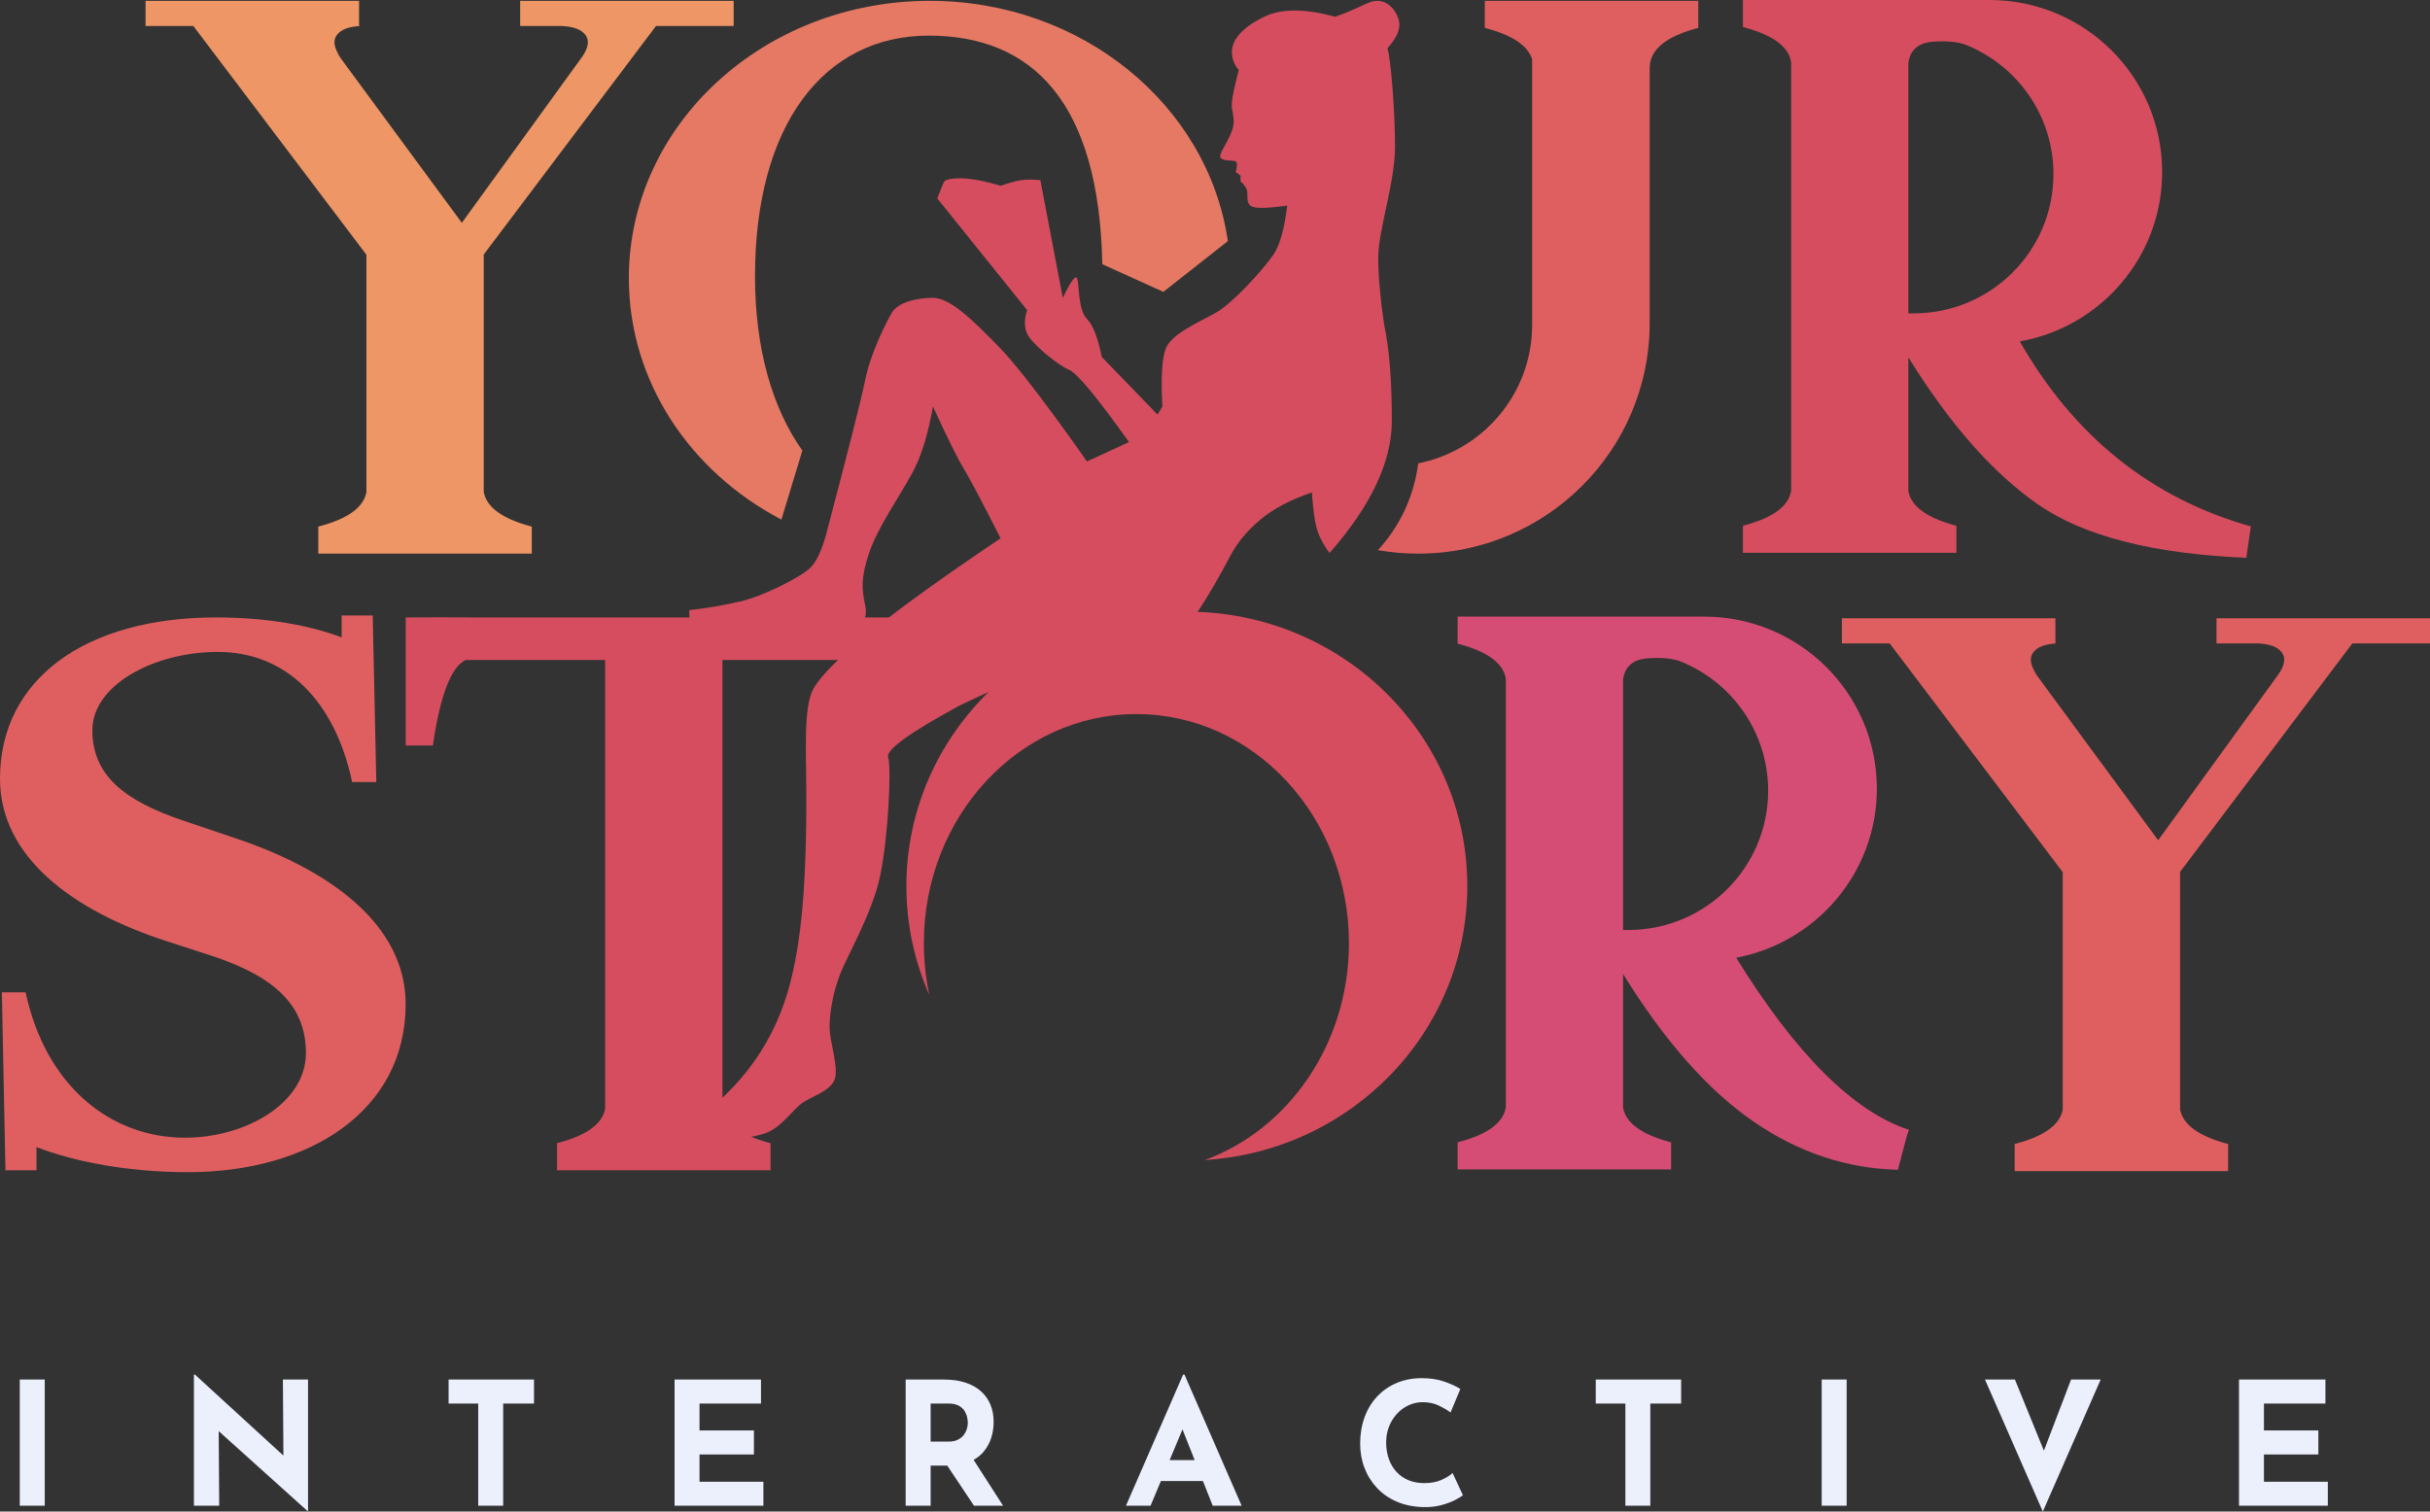
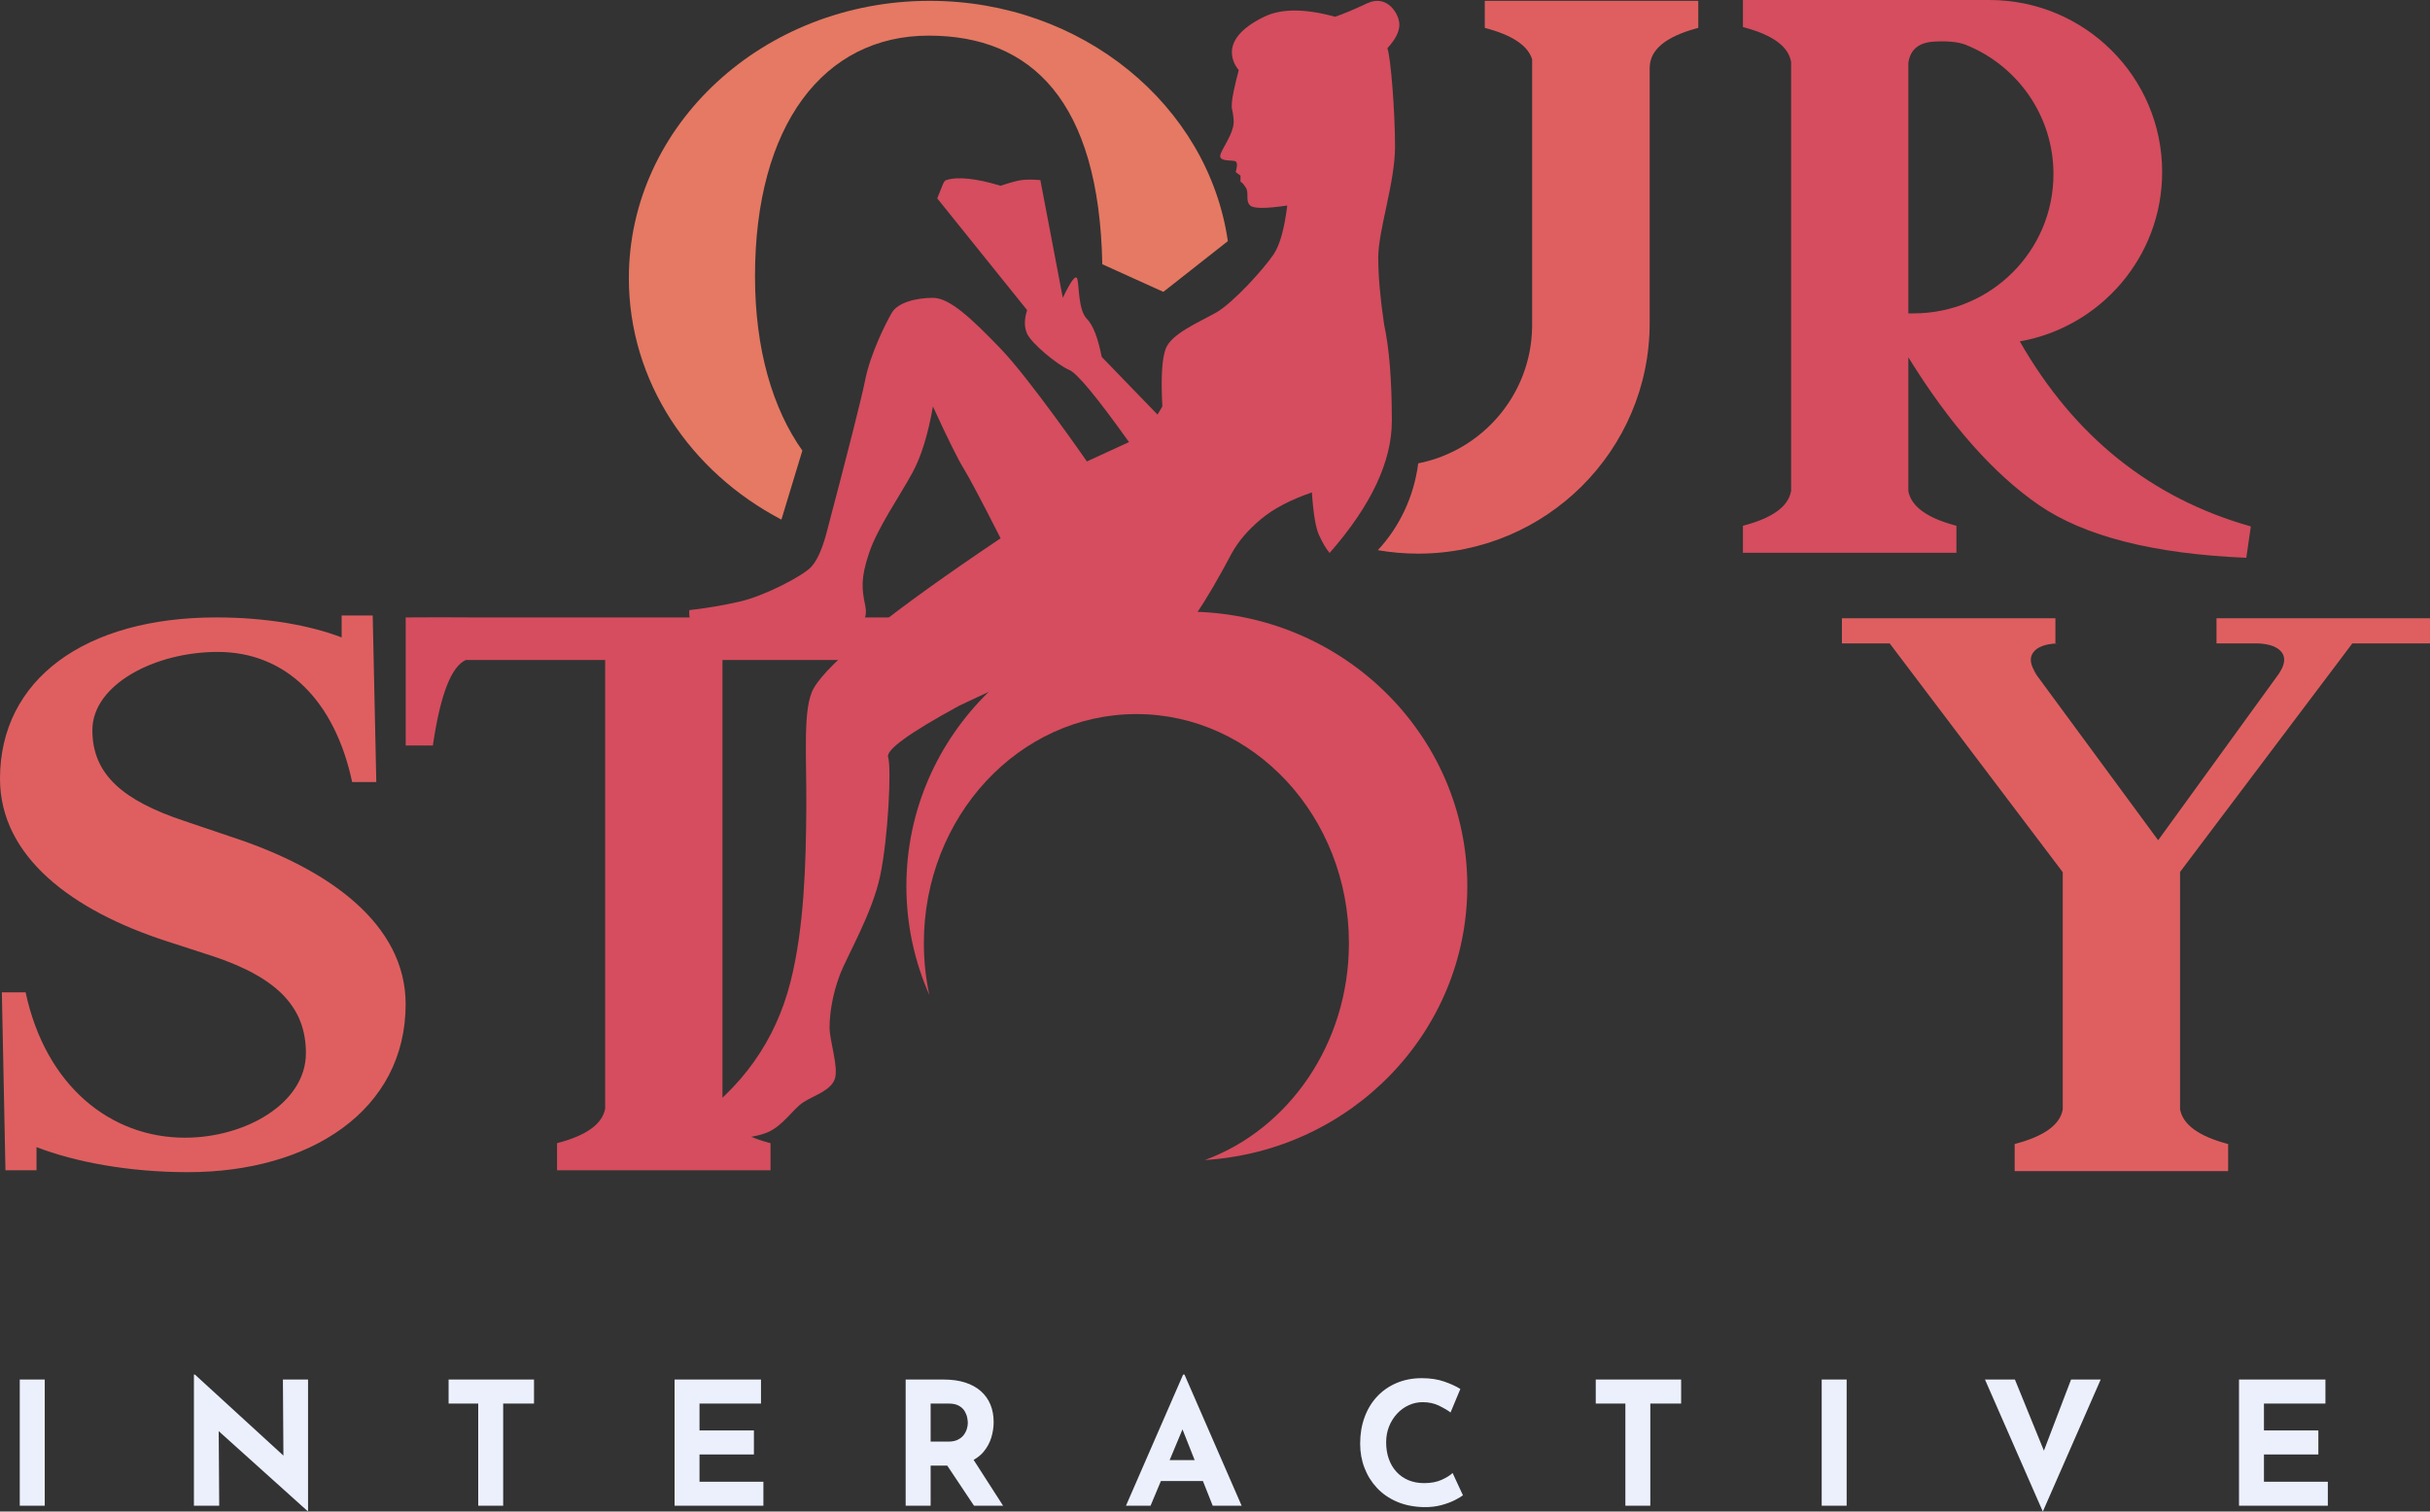
<svg xmlns="http://www.w3.org/2000/svg" width="90px" height="56px" viewBox="0 0 90 56" version="1.1">
  <rect x="0" y="0" width="90" height="56" fill="#333333" stroke="none" />
  <title>yourstory_logo</title>
  <g id="Page-1" stroke="none" stroke-width="1" fill="none" fill-rule="evenodd">
    <g id="yourstory_logo" fill-rule="nonzero">
-       <path d="M63.115,22.844 C66.648,22.844 69.513,25.697 69.513,29.217 C69.513,32.333 67.268,34.926 64.302,35.481 C66.516,39.061 68.651,41.187 70.706,41.859 C70.684,41.915 70.66,41.973 70.636,42.035 L70.304,43.293 L70.3,43.337 C68.394,43.292 66.611,42.697 64.949,41.554 C63.266,40.397 61.654,38.573 60.113,36.083 L60.113,41.038 L60.12,41.072 C60.24,41.615 60.806,42.024 61.818,42.301 L61.893,42.321 L61.893,43.324 L53.986,43.324 L53.986,42.321 C55.077,42.038 55.672,41.608 55.769,41.032 L55.771,41.032 L55.771,25.135 L55.769,25.135 C55.674,24.573 55.104,24.15 54.059,23.866 L53.986,23.846 L53.986,22.844 L63.115,22.844 Z M62.231,24.5 C61.939,24.392 61.542,24.355 61.04,24.388 C60.489,24.424 60.18,24.687 60.113,25.176 L60.113,25.176 L60.113,34.454 L60.307,34.454 C63.168,34.454 65.487,32.143 65.487,29.293 C65.487,27.127 64.148,25.273 62.249,24.507 L62.231,24.5 Z" id="Combined-Shape" fill="#D54D75" />
-       <path d="M13.299,0.031 L13.299,0.958 L13.371,0.962 C12.922,0.98 12.623,1.094 12.472,1.302 C12.321,1.511 12.372,1.791 12.624,2.141 L12.446,1.924 L17.105,8.255 L21.568,2.096 C21.783,1.78 21.829,1.524 21.705,1.328 L21.688,1.302 C21.537,1.094 21.238,0.98 20.79,0.962 L20.79,0.962 L19.265,0.962 L19.265,0.031 L27.173,0.031 L27.173,0.962 L24.297,0.962 L17.916,9.429 L17.916,18.223 L17.923,18.26 C18.043,18.802 18.609,19.212 19.622,19.489 L19.696,19.509 L19.696,20.511 L11.789,20.511 L11.789,19.509 C12.876,19.226 13.47,18.799 13.571,18.227 L13.571,9.438 L7.16,0.962 L5.391,0.962 L5.391,0.031 L13.299,0.031 Z" id="Combined-Shape" fill="#EE9665" />
      <path d="M17.327,22.873 L17.327,22.874 L34.083,22.874 L34.083,24.45 L26.758,24.45 L26.758,41.067 L26.765,41.103 C26.885,41.645 27.451,42.055 28.463,42.332 L28.538,42.352 L28.538,43.355 L20.631,43.355 L20.631,42.352 C21.718,42.07 22.312,41.642 22.413,41.07 L22.413,24.45 L17.255,24.45 C16.722,24.686 16.32,25.71 16.047,27.522 L16.033,27.619 L15.026,27.619 L15.026,22.874 C15.93,22.868 16.697,22.868 17.327,22.873 Z" id="Combined-Shape" fill="#D54D5E" />
      <path d="M50.636,0.122 C50.141,0.355 49.744,0.522 49.446,0.621 C48.329,0.313 47.453,0.313 46.821,0.621 C45.872,1.082 45.626,1.565 45.626,1.929 C45.626,2.171 45.71,2.394 45.879,2.596 C45.727,3.181 45.642,3.579 45.626,3.791 C45.601,4.108 45.651,3.965 45.691,4.451 C45.732,4.937 45.192,5.57 45.192,5.785 C45.192,5.999 45.675,5.917 45.767,5.982 C45.829,6.026 45.829,6.157 45.767,6.375 L45.944,6.506 L45.944,6.731 C46.001,6.757 46.069,6.835 46.148,6.963 C46.267,7.155 46.116,7.438 46.304,7.614 C46.43,7.731 46.887,7.731 47.676,7.614 C47.571,8.473 47.403,9.077 47.17,9.424 C46.821,9.946 45.672,11.226 45.031,11.586 C44.389,11.946 43.389,12.365 43.176,12.916 C43.035,13.284 42.993,13.998 43.051,15.059 L42.871,15.359 L40.805,13.223 C40.665,12.514 40.482,12.044 40.256,11.813 C39.94,11.489 39.974,10.658 39.905,10.351 C39.859,10.147 39.678,10.374 39.363,11.034 L38.532,6.672 C38.232,6.648 37.998,6.648 37.83,6.672 C37.661,6.696 37.404,6.766 37.059,6.882 C36.143,6.606 35.471,6.536 35.044,6.672 C34.957,6.699 34.91,6.861 34.856,6.993 C34.82,7.081 34.772,7.2 34.713,7.35 L38.041,11.489 C37.931,11.83 37.931,12.121 38.041,12.364 C38.206,12.727 39.166,13.522 39.602,13.705 C39.893,13.826 40.63,14.717 41.815,16.378 C40.776,16.856 40.256,17.095 40.256,17.095 C40.256,17.095 38.124,14.02 37.059,12.916 C35.995,11.813 35.179,11.034 34.553,11.034 C33.927,11.034 33.251,11.209 33.031,11.586 C32.811,11.963 32.24,13.094 32.044,14.077 C31.913,14.732 31.429,16.647 30.591,19.822 C30.43,20.401 30.242,20.8 30.027,21.02 C29.703,21.35 28.318,22.077 27.398,22.287 C26.786,22.427 26.163,22.533 25.53,22.604 C25.507,22.908 25.585,23.092 25.762,23.156 C26.028,23.25 26.941,23.156 27.169,23.156 C27.398,23.156 28.161,23.269 28.604,23.156 C29.046,23.043 29.661,22.899 30.027,23.027 C30.392,23.156 31.154,23.359 31.496,23.258 C31.838,23.156 32.167,23.027 32.044,22.428 C31.921,21.828 31.869,21.434 32.189,20.486 C32.508,19.537 33.317,18.395 33.8,17.501 C34.122,16.905 34.373,16.091 34.553,15.059 C35.09,16.229 35.468,16.994 35.689,17.354 C35.909,17.714 36.366,18.577 37.059,19.943 C33.016,22.655 30.709,24.507 30.137,25.498 C29.722,26.219 29.878,27.991 29.864,29.94 C29.848,32.01 29.786,34.364 29.28,36.367 C28.727,38.558 27.477,40.319 25.53,41.651 C25.304,41.795 25.247,41.948 25.36,42.108 C25.473,42.268 25.794,42.317 26.322,42.255 C27.347,42.217 28.051,42.114 28.434,41.948 C29.009,41.698 29.365,41.09 29.751,40.837 C30.137,40.584 30.792,40.403 30.925,39.952 C31.057,39.501 30.725,38.569 30.725,38.063 C30.725,37.556 30.832,36.839 31.103,36.124 C31.373,35.409 32.303,33.848 32.598,32.451 C32.894,31.054 33.022,28.453 32.894,28.051 C32.808,27.782 33.685,27.148 35.523,26.147 C37.339,25.276 38.699,24.714 39.602,24.461 C40.957,24.082 43.668,23.698 44.289,22.773 C44.703,22.156 45.148,21.393 45.626,20.486 C45.871,20.047 46.227,19.632 46.694,19.24 C47.161,18.848 47.793,18.516 48.589,18.243 C48.64,19.02 48.727,19.546 48.852,19.822 C48.976,20.097 49.107,20.319 49.245,20.486 C50.782,18.73 51.55,17.1 51.55,15.595 C51.55,14.09 51.454,12.9 51.264,12.025 C51.119,11.043 51.046,10.215 51.046,9.541 C51.046,8.53 51.668,6.764 51.668,5.434 C51.668,4.104 51.507,2.114 51.385,1.786 C51.681,1.465 51.829,1.174 51.829,0.914 C51.829,0.523 51.38,-0.229 50.636,0.122 Z" id="Path-Copy-4" fill="#D54D5E" />
      <path d="M76.126,22.905 L76.126,23.832 L76.198,23.836 C75.75,23.855 75.45,23.968 75.3,24.177 C75.149,24.385 75.199,24.665 75.451,25.016 L75.274,24.798 L79.932,31.129 L84.396,24.97 C84.61,24.655 84.656,24.398 84.533,24.202 L84.516,24.177 C84.365,23.968 84.065,23.855 83.617,23.836 L83.617,23.836 L82.093,23.836 L82.093,22.905 L90,22.905 L90,23.836 L87.124,23.836 L80.743,32.303 L80.743,41.098 L80.751,41.134 C80.871,41.676 81.437,42.086 82.449,42.363 L82.524,42.383 L82.524,43.386 L74.617,43.386 L74.617,42.383 C75.704,42.1 76.298,41.673 76.398,41.101 L76.398,32.312 L69.988,23.836 L68.219,23.836 L68.219,22.905 L76.126,22.905 Z" id="Combined-Shape" fill="#DF5F60" />
      <path d="M73.682,0 C77.215,0 80.08,2.853 80.08,6.373 C80.08,9.511 77.804,12.118 74.808,12.648 C76.822,16.174 79.675,18.459 83.365,19.503 L83.196,20.665 C79.759,20.52 77.199,19.869 75.516,18.711 C73.833,17.553 72.221,15.729 70.68,13.239 L70.68,18.194 L70.687,18.229 C70.807,18.771 71.373,19.181 72.385,19.458 L72.46,19.478 L72.46,20.48 L64.553,20.48 L64.553,19.478 C65.645,19.194 66.239,18.764 66.336,18.189 L66.338,18.189 L66.338,2.292 L66.336,2.292 C66.241,1.729 65.671,1.306 64.626,1.022 L64.553,1.003 L64.553,0 L73.682,0 Z M72.798,1.656 C72.506,1.549 72.11,1.511 71.607,1.544 C71.057,1.58 70.747,1.843 70.68,2.333 L70.68,2.332 L70.68,11.61 L70.874,11.61 C73.735,11.61 76.054,9.3 76.054,6.45 C76.054,4.284 74.715,2.429 72.816,1.664 L72.798,1.656 Z" id="Combined-Shape" fill="#D54D5E" />
      <path d="M34.433,0.031 C40.081,0.031 44.748,3.907 45.476,8.933 L43.087,10.813 L40.826,9.789 C40.71,3.74 38.203,1.32 34.397,1.32 C30.499,1.32 27.963,4.645 27.963,10.235 C27.963,12.952 28.622,15.151 29.717,16.693 L28.941,19.25 C25.567,17.484 23.291,14.14 23.291,10.307 C23.291,4.632 28.279,0.031 34.433,0.031 Z" id="Combined-Shape-Copy-17" fill="#E57963" />
      <path d="M43.958,22.66 C49.694,22.66 54.345,27.212 54.345,32.828 C54.345,38.225 50.051,42.639 44.625,42.976 C47.728,41.838 49.96,38.671 49.96,34.941 C49.96,30.254 46.436,26.455 42.089,26.455 C37.741,26.455 34.217,30.254 34.217,34.941 C34.217,35.601 34.287,36.245 34.42,36.862 C33.873,35.625 33.57,34.261 33.57,32.828 C33.57,27.212 38.221,22.66 43.958,22.66 Z" id="Combined-Shape-Copy-16" fill="#D54D5E" />
      <path d="M61.099,11.969 C61.099,16.687 57.26,20.511 52.525,20.511 C52.015,20.511 51.517,20.467 51.032,20.382 C51.826,19.528 52.367,18.411 52.527,17.166 C54.905,16.695 56.704,14.623 56.745,12.125 L56.746,12.039 L56.746,2.198 C56.588,1.685 56.004,1.296 54.992,1.033 L54.992,1.033 L54.992,0.031 L62.899,0.031 L62.899,1.033 L62.826,1.053 C61.691,1.363 61.117,1.84 61.102,2.484 C61.102,2.496 61.101,2.507 61.1,2.519 L61.1,2.519 L61.099,2.322 L61.099,11.969 Z" id="Combined-Shape-Copy-4" fill="#DF5F60" />
      <path d="M13.043,28.974 C12.396,25.938 10.58,24.152 8.062,24.152 C5.737,24.152 3.421,25.361 3.421,27.051 C3.421,28.699 4.563,29.661 6.833,30.417 L6.833,30.417 L8.539,30.994 C12.212,32.189 15.024,34.249 15.024,37.203 C15.024,41.146 11.474,43.426 6.962,43.426 C4.772,43.426 2.78,43.049 1.352,42.498 L1.352,43.355 L0.202,43.355 L0.069,36.764 L0.949,36.764 C1.692,40.239 4.1,42.149 6.852,42.149 C9.094,42.149 11.33,40.871 11.33,39.017 C11.33,37.327 10.284,36.228 7.904,35.431 L7.904,35.431 L6.17,34.868 C2.689,33.741 0,31.749 0,28.85 C0,25.169 3.151,22.874 8.007,22.874 C9.886,22.874 11.494,23.172 12.654,23.615 L12.653,22.803 L13.804,22.803 L13.937,28.974 L13.043,28.974 Z" id="Combined-Shape-Copy" fill="#DF5F60" />
      <path d="M1.657,55.784 L1.657,51.109 L0.732,51.109 L0.732,55.784 L1.657,55.784 Z M11.409,55.975 L11.409,51.109 L10.478,51.109 L10.497,53.926 L7.22,50.925 L7.182,50.925 L7.182,55.784 L8.119,55.784 L8.1,53.02 L11.384,55.975 L11.409,55.975 Z M18.636,55.784 L18.636,51.998 L19.778,51.998 L19.778,51.109 L16.615,51.109 L16.615,51.998 L17.712,51.998 L17.712,55.784 L18.636,55.784 Z M28.274,55.784 L28.274,54.895 L25.908,54.895 L25.908,53.885 L27.923,53.885 L27.923,52.995 L25.908,52.995 L25.908,51.998 L28.185,51.998 L28.185,51.109 L24.984,51.109 L24.984,55.784 L28.274,55.784 Z M34.468,55.784 L34.468,54.298 L35.084,54.298 L36.075,55.784 L37.152,55.784 L36.06,54.085 L36.089,54.068 C36.216,53.993 36.324,53.905 36.413,53.803 L36.435,53.777 C36.565,53.62 36.658,53.446 36.716,53.256 C36.773,53.065 36.802,52.875 36.802,52.684 C36.802,52.443 36.761,52.226 36.681,52.033 C36.6,51.84 36.482,51.675 36.327,51.538 C36.172,51.4 35.979,51.294 35.75,51.22 C35.52,51.146 35.259,51.109 34.965,51.109 L34.965,51.109 L33.543,51.109 L33.543,55.784 L34.468,55.784 Z M35.125,53.408 L34.468,53.408 L34.468,51.998 L35.131,51.998 C35.293,51.998 35.421,52.026 35.517,52.081 C35.613,52.136 35.684,52.204 35.731,52.284 C35.777,52.364 35.808,52.444 35.823,52.522 C35.838,52.601 35.845,52.665 35.845,52.716 C35.845,52.784 35.834,52.857 35.81,52.935 C35.787,53.013 35.749,53.089 35.695,53.161 C35.642,53.233 35.569,53.292 35.475,53.338 C35.382,53.385 35.265,53.408 35.125,53.408 L35.125,53.408 Z M42.613,55.784 L42.996,54.869 L44.553,54.869 L44.915,55.784 L45.987,55.784 L43.87,50.925 L43.819,50.925 L41.702,55.784 L42.613,55.784 Z M44.247,54.094 L43.32,54.094 L43.796,52.955 L44.247,54.094 Z M52.729,55.835 C52.971,55.839 53.192,55.814 53.392,55.759 C53.592,55.704 53.761,55.64 53.899,55.568 C54.037,55.496 54.132,55.439 54.183,55.397 L54.183,55.397 L53.8,54.571 C53.707,54.66 53.571,54.744 53.392,54.825 C53.214,54.905 52.999,54.946 52.748,54.946 C52.531,54.946 52.337,54.91 52.165,54.838 C51.993,54.766 51.845,54.663 51.722,54.529 C51.598,54.396 51.504,54.236 51.438,54.05 C51.372,53.864 51.339,53.658 51.339,53.434 C51.339,53.222 51.375,53.026 51.447,52.846 C51.52,52.666 51.618,52.508 51.744,52.373 C51.869,52.237 52.014,52.133 52.177,52.059 C52.341,51.984 52.512,51.947 52.691,51.947 C52.92,51.947 53.123,51.991 53.3,52.078 C53.476,52.164 53.618,52.248 53.724,52.329 L53.724,52.329 L54.087,51.458 C53.934,51.361 53.737,51.27 53.494,51.185 C53.252,51.1 52.973,51.058 52.659,51.058 C52.319,51.058 52.009,51.117 51.728,51.236 C51.447,51.355 51.206,51.522 51.004,51.738 C50.802,51.954 50.647,52.21 50.539,52.506 C50.43,52.803 50.376,53.129 50.376,53.485 C50.376,53.802 50.429,54.101 50.536,54.38 C50.642,54.66 50.796,54.907 50.998,55.123 C51.2,55.339 51.446,55.51 51.738,55.635 C52.029,55.76 52.359,55.826 52.729,55.835 Z M61.123,55.784 L61.123,51.998 L62.264,51.998 L62.264,51.109 L59.102,51.109 L59.102,51.998 L60.199,51.998 L60.199,55.784 L61.123,55.784 Z M68.395,55.784 L68.395,51.109 L67.47,51.109 L67.47,55.784 L68.395,55.784 Z M75.66,56 L77.803,51.109 L76.706,51.109 L75.7,53.744 L74.627,51.109 L73.518,51.109 L75.66,56 Z M86.216,55.784 L86.216,54.895 L83.85,54.895 L83.85,53.885 L85.865,53.885 L85.865,52.995 L83.85,52.995 L83.85,51.998 L86.127,51.998 L86.127,51.109 L82.926,51.109 L82.926,55.784 L86.216,55.784 Z" id="INTERACTIVE" fill="#ECF0FD" />
    </g>
  </g>
</svg>